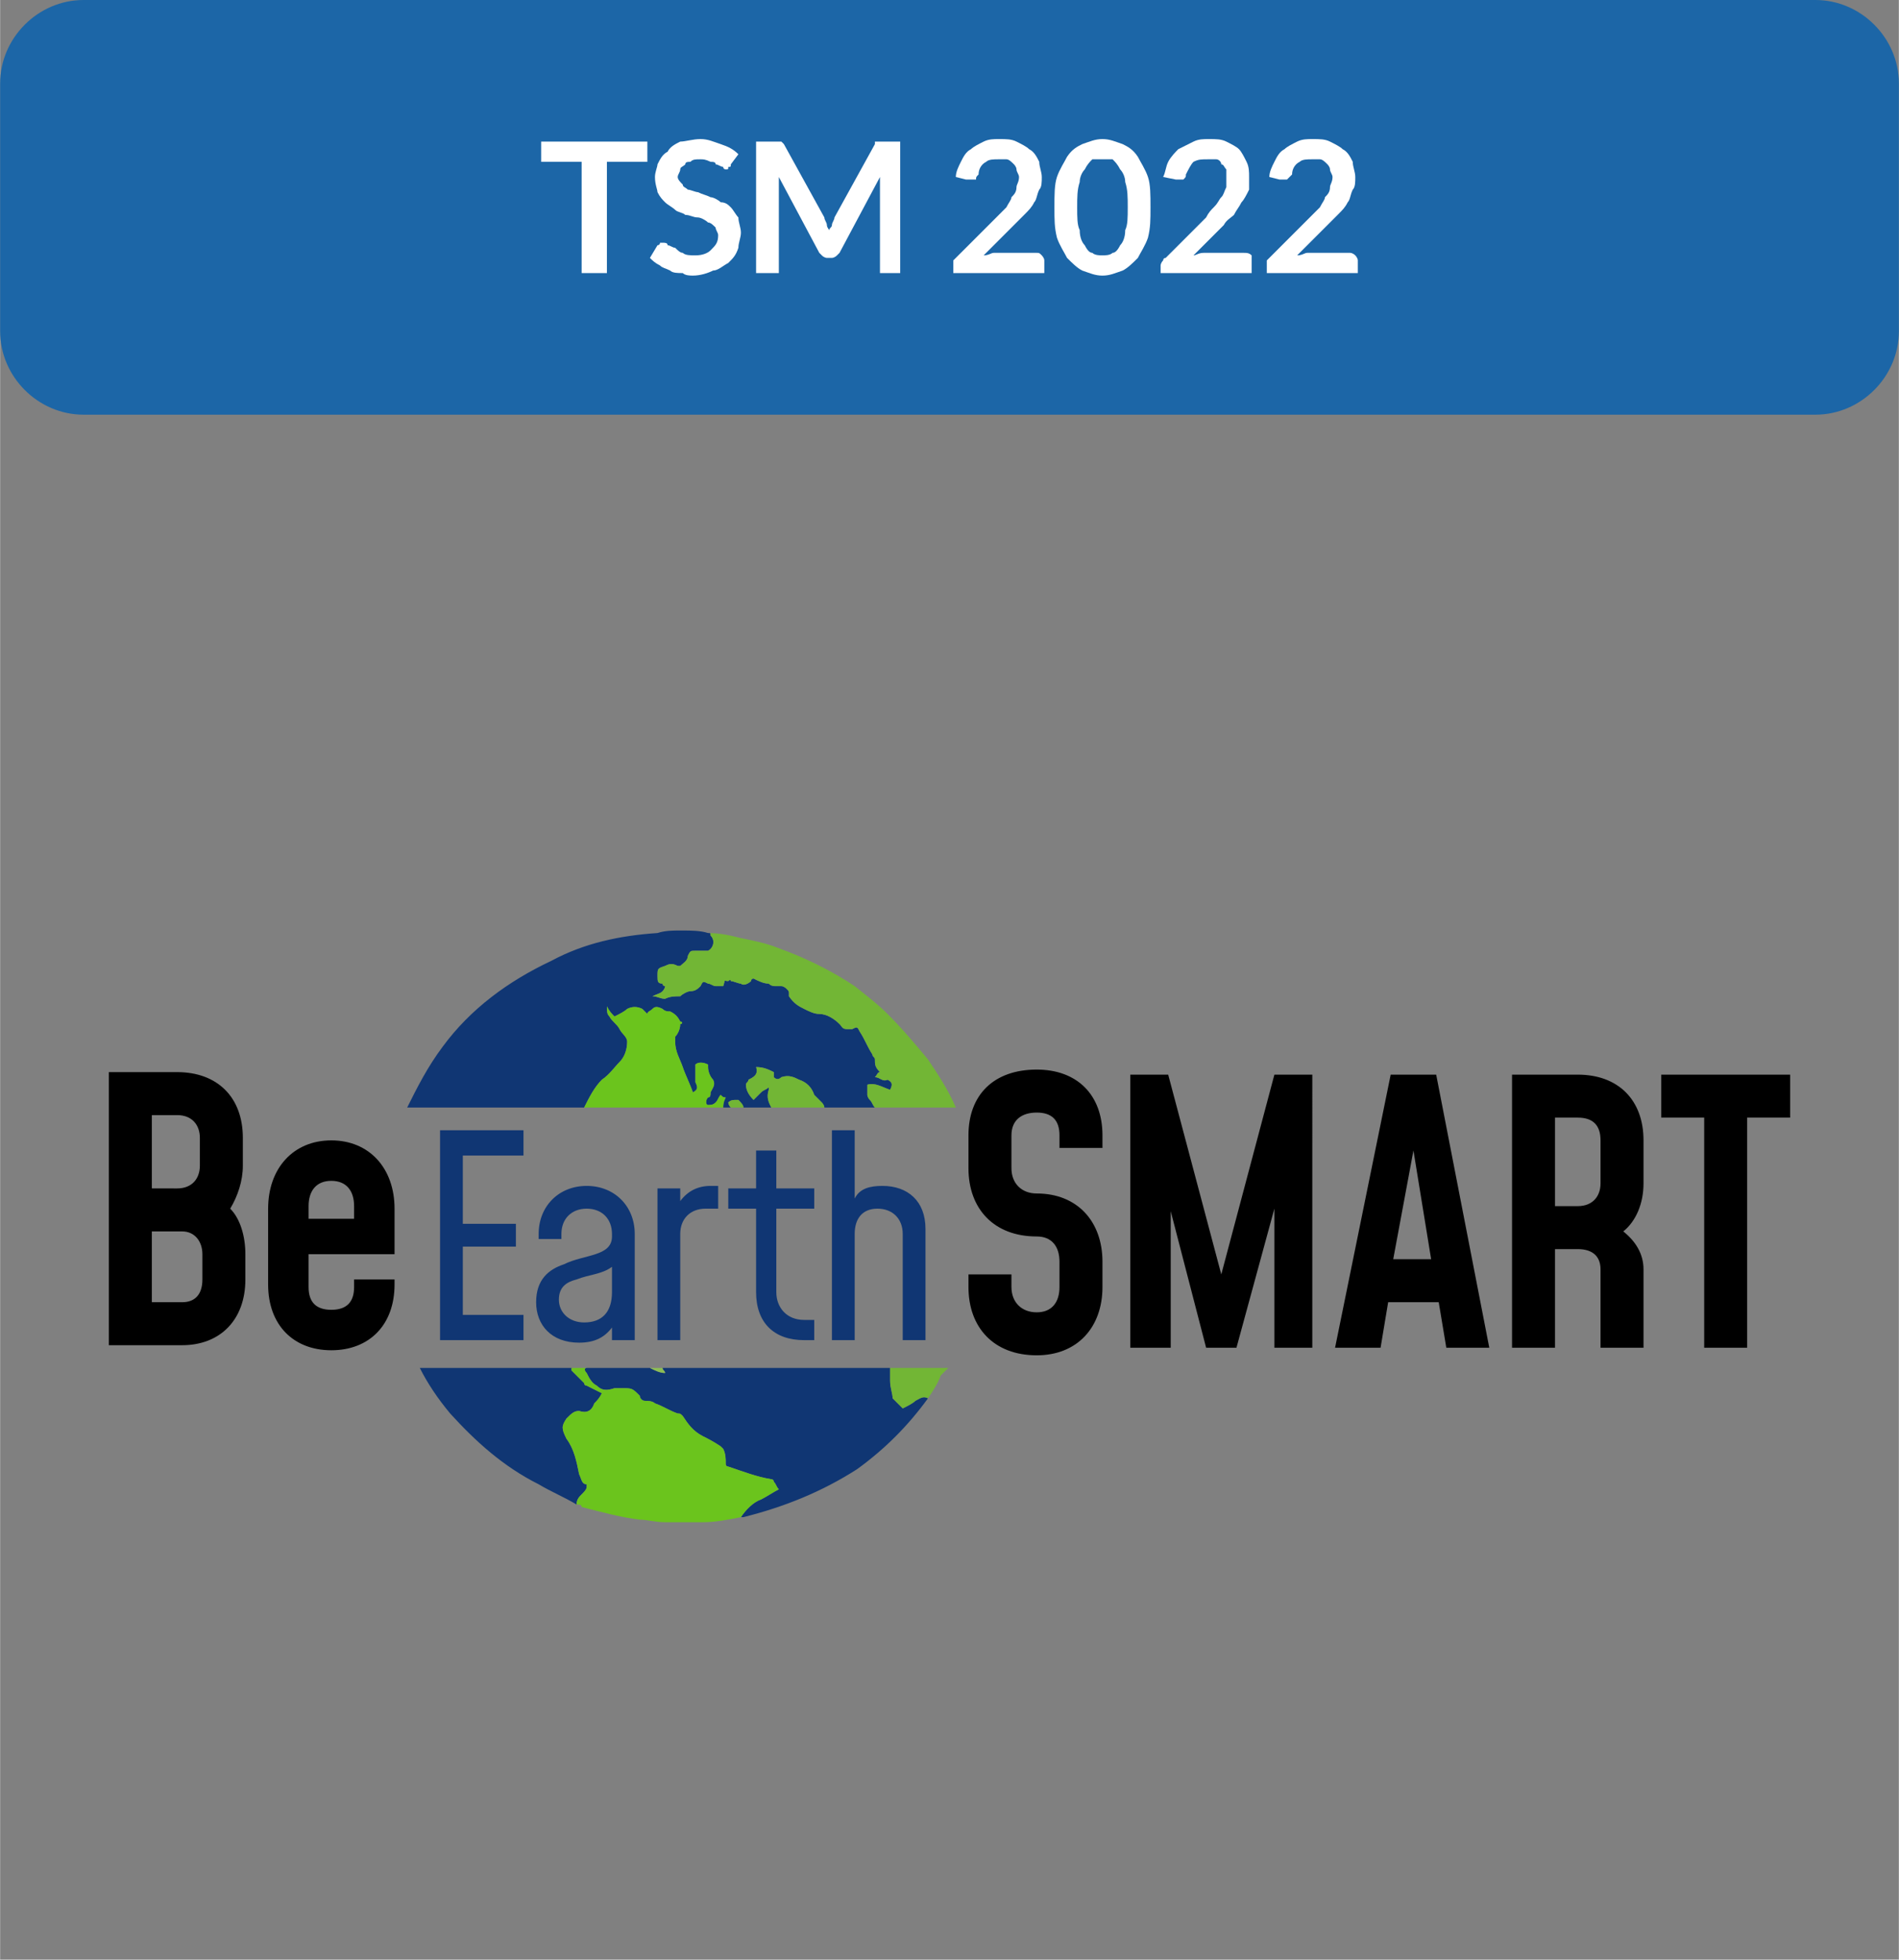
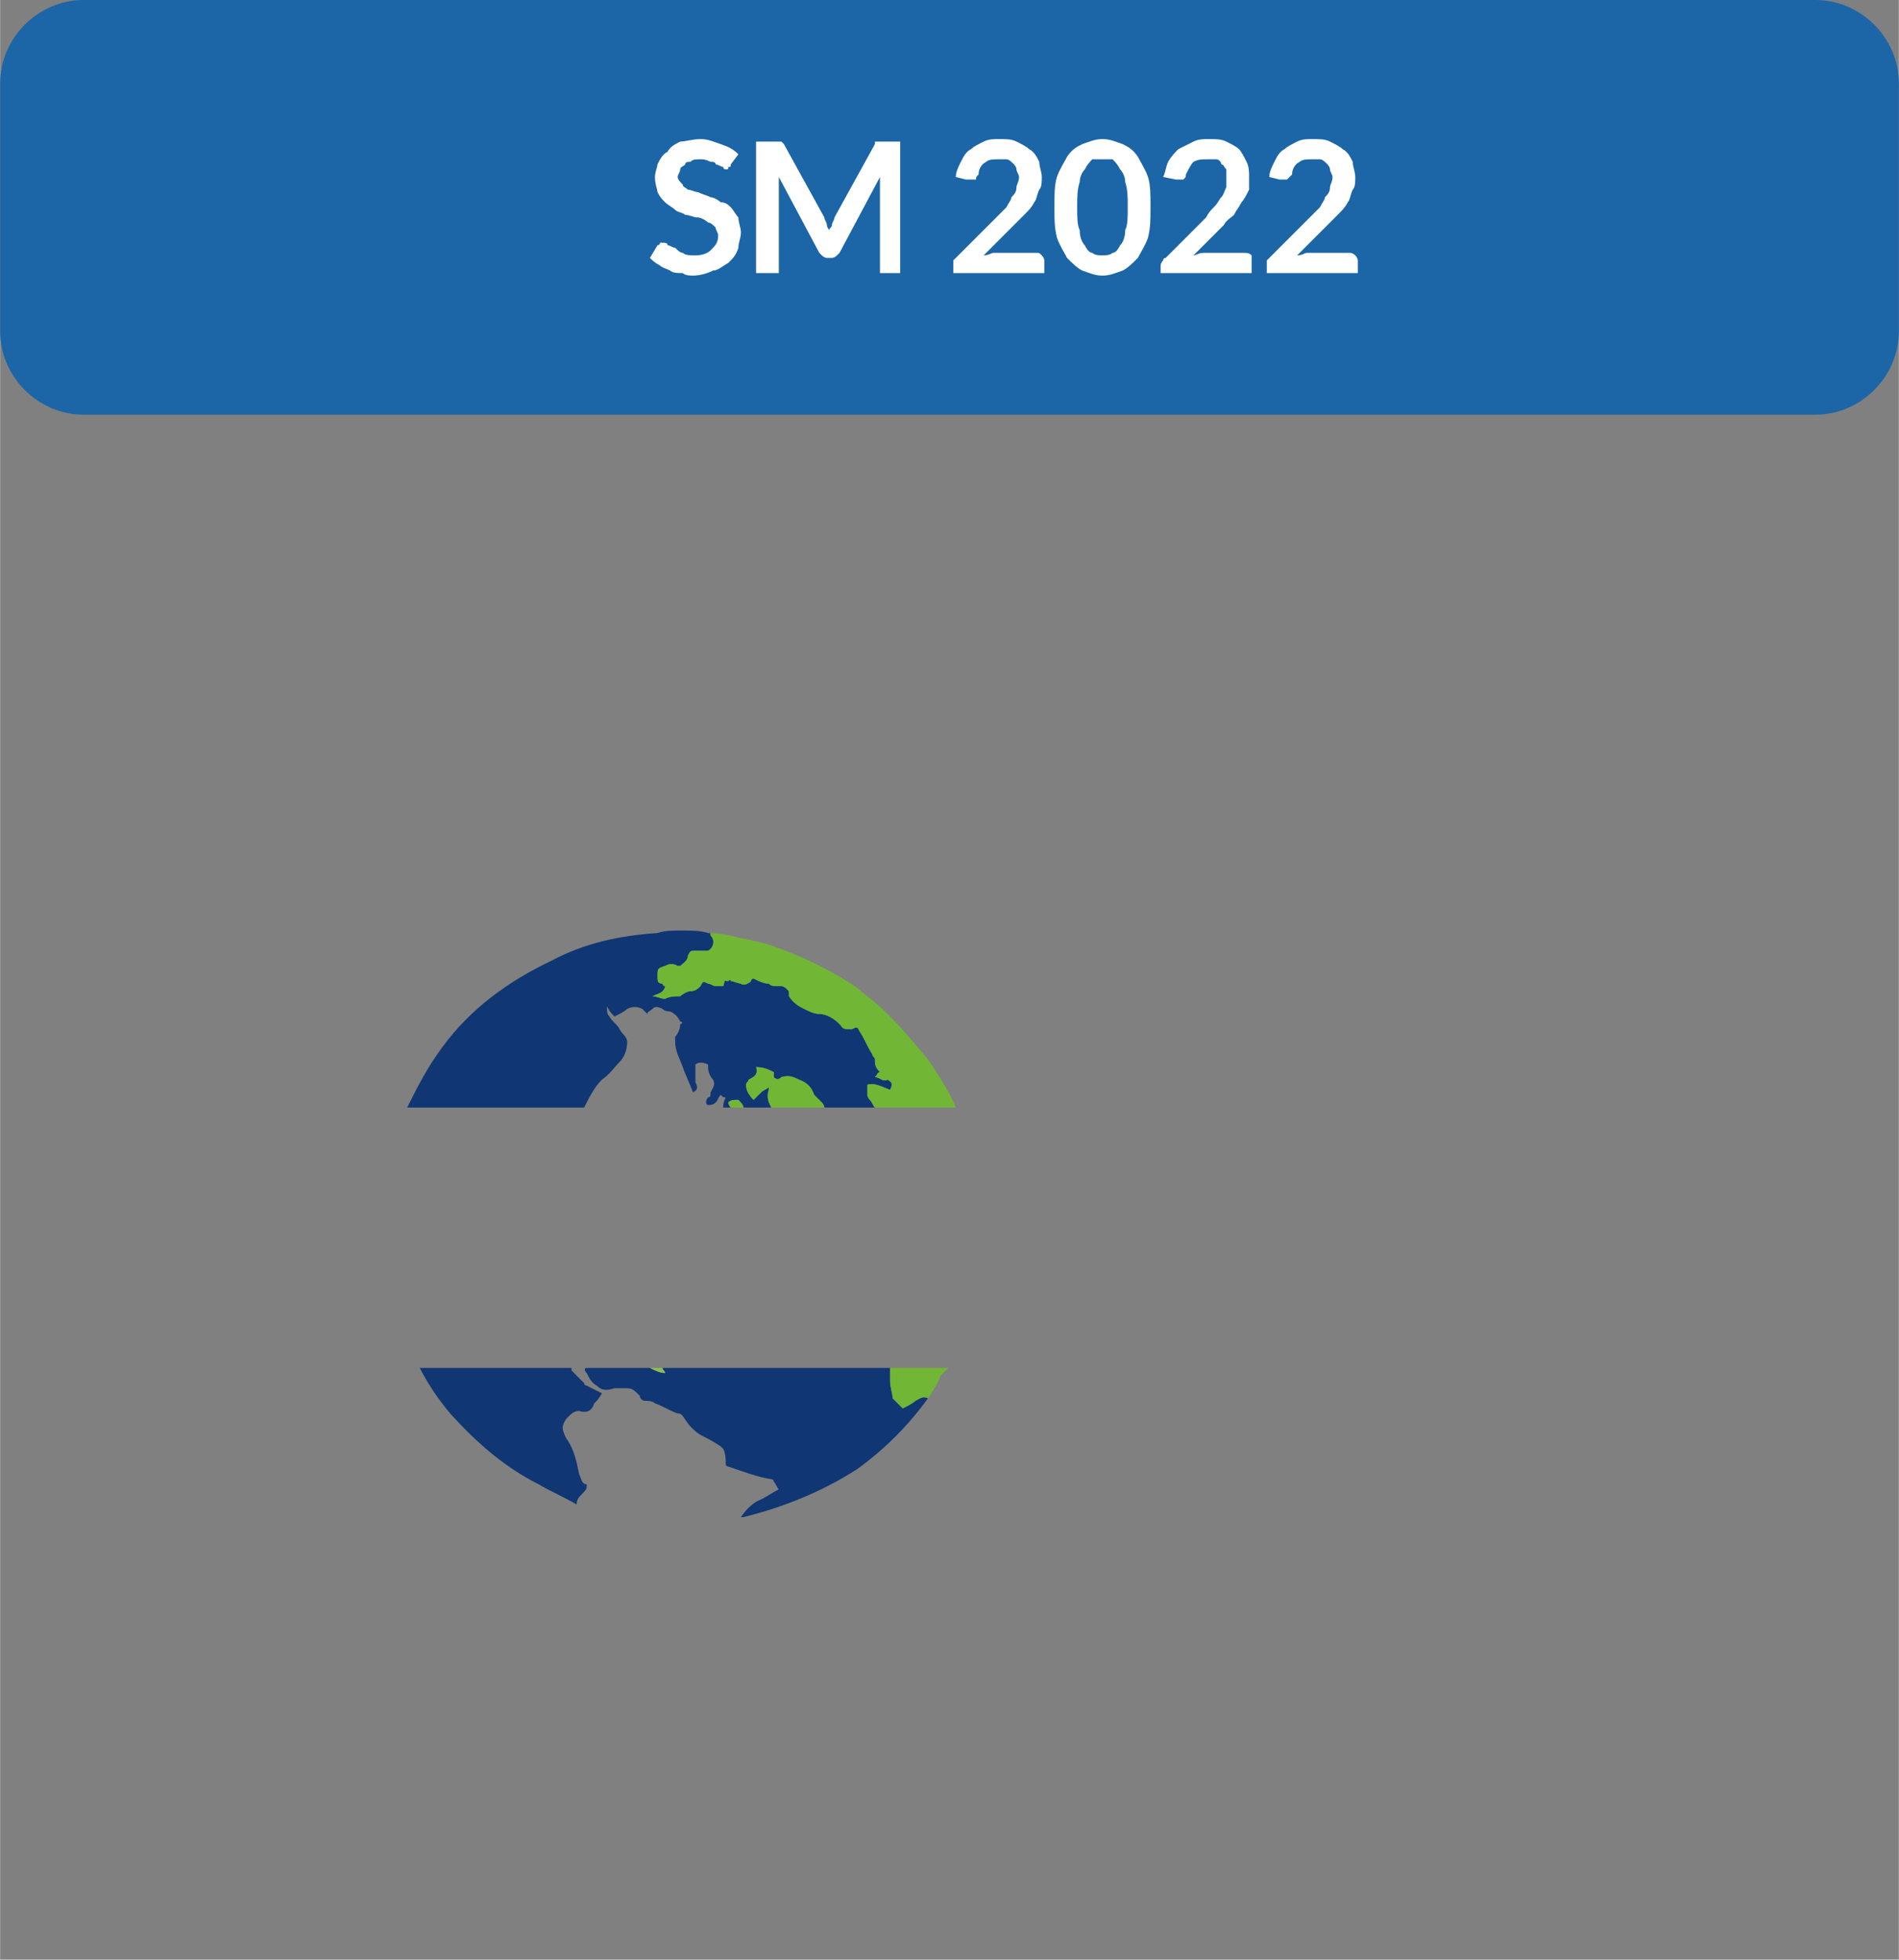
<svg xmlns="http://www.w3.org/2000/svg" xml:space="preserve" width="943" height="973" style="shape-rendering:geometricPrecision;text-rendering:geometricPrecision;image-rendering:optimizeQuality;fill-rule:evenodd;clip-rule:evenodd" viewBox="0 0 751 775">
  <rect x="0" y="0" width="751" height="775" fill="#808080" stroke="none" />
  <defs>
    <style>.fil4{fill:#72b635}.fil7{fill:#000}.fil2{fill:#103673}.fil1{fill:#fff;fill-rule:nonzero}</style>
  </defs>
  <g id="Layer_x0020_1">
    <g id="_1801754112">
      <path d="M33 0h685c18 0 33 15 33 33v98c0 18-15 33-33 33H33c-18 0-33-15-33-33V33C0 15 15 0 33 0z" style="fill:#1c66a7" />
-       <path d="M256 56v8h-16v44h-10V64h-16v-8z" class="fil1" />
      <path id="1" d="M289 65c0 1 0 1-1 1 0 1 0 1-1 1 0 0-1 0-1-1-1 0-2-1-3-1 0-1-1-1-2-1-2-1-3-1-4-1-2 0-3 0-4 1-1 0-2 0-2 1-1 1-2 1-2 2s-1 2-1 3 1 2 2 3c0 1 1 1 2 2 1 0 3 1 4 1 2 1 3 1 5 2 1 0 3 1 4 2 2 0 3 1 4 2s2 3 3 4c0 2 1 4 1 6s-1 4-1 6c-1 3-2 4-4 6-2 1-4 3-6 3-2 1-5 2-8 2-1 0-3 0-4-1-2 0-4 0-5-1-2-1-3-1-4-2-2-1-3-2-4-3l3-5s1 0 1-1h1c1 0 2 0 2 1 1 0 2 1 3 1 1 1 2 2 3 2 1 1 3 1 5 1 3 0 5-1 6-2 2-2 3-3 3-6 0-1-1-2-1-3-1-1-2-2-3-2-1-1-3-2-4-2-2 0-3-1-5-1-1-1-3-1-4-2s-3-2-4-3-2-2-3-4c0-1-1-3-1-6 0-2 1-4 1-5 1-2 2-4 4-5 1-2 3-3 5-4 2 0 5-1 8-1s5 1 8 2 5 2 7 4l-3 4z" class="fil1" />
      <path id="2" d="M326 86c0 1 1 2 1 3s1 2 1 2c0-1 1-1 1-2s1-2 1-3l16-29v-1h10v52h-8V70l-16 30-1 1c-1 1-2 1-2 1h-2s-1 0-2-1l-1-1-16-30v38h-9V56h10l1 1 16 29z" class="fil1" />
      <path id="3" d="M395 55c3 0 5 0 7 1s4 2 5 3c2 1 3 3 4 5 0 2 1 4 1 6s0 4-1 5c-1 2-1 4-2 5-1 2-2 3-4 5l-4 4-12 12c2 0 3-1 4-1h17c1 0 1 0 2 1 0 0 1 1 1 2v5h-36v-5l1-1 16-16 4-4c1-2 2-3 2-4 1-1 2-2 2-4 0-1 1-2 1-4 0-1-1-2-1-3s-1-2-1-2c-1-1-2-2-3-2h-3c-2 0-4 0-5 1-2 1-3 3-3 5-1 1-1 1-1 2h-4l-4-1c0-2 1-4 2-6s2-4 4-5c1-1 3-2 5-3s4-1 6-1z" class="fil1" />
      <path id="4" d="M455 82c0 5 0 8-1 12-1 3-3 6-4 8-2 2-4 4-6 5-3 1-5 2-8 2s-5-1-8-2c-2-1-4-3-6-5-1-2-3-5-4-8-1-4-1-7-1-12s0-9 1-12 3-6 4-8c2-3 4-4 6-5 3-1 5-2 8-2s5 1 8 2c2 1 4 2 6 5 1 2 3 5 4 8s1 7 1 12zm-9 0c0-4 0-7-1-10 0-2-1-4-2-5-1-2-2-3-3-4h-8c-1 1-2 2-3 4-1 1-2 3-2 5-1 3-1 6-1 10s0 7 1 9c0 3 1 5 2 6 1 2 2 3 3 3 1 1 3 1 4 1s3 0 4-1c1 0 2-1 3-3 1-1 2-3 2-6 1-2 1-5 1-9z" class="fil1" />
      <path id="5" d="M478 55c3 0 5 0 7 1s4 2 5 3 2 3 3 5 1 4 1 6v5c-1 2-2 4-3 5-1 2-2 3-3 5-1 1-3 2-4 4l-12 12c1 0 2-1 4-1h16c1 0 2 0 3 1v7h-36v-3s0-1 1-2c0 0 0-1 1-1l16-16c1-2 2-3 3-4 2-2 2-3 3-4s1-2 2-4v-7c-1-1-1-2-2-2 0-1-1-2-2-2h-3c-3 0-4 0-6 1-1 1-2 3-3 5 0 1 0 1-1 2h-3l-5-1c1-2 1-4 2-6s3-4 4-5l6-3c2-1 4-1 6-1z" class="fil1" />
      <path id="6" d="M519 55c3 0 5 0 7 1s4 2 5 3c2 1 3 3 4 5 0 2 1 4 1 6s0 4-1 5c-1 2-1 4-2 5-1 2-2 3-4 5l-4 4-12 12c2 0 3-1 4-1h17s1 0 2 1c0 0 1 1 1 2v5h-36v-5l1-1 16-16 4-4c1-2 2-3 2-4 1-1 2-2 2-4 0-1 1-2 1-4 0-1-1-2-1-3s-1-2-1-2c-1-1-2-2-3-2h-3c-2 0-4 0-5 1-2 1-3 3-3 5l-2 2h-3l-4-1c0-2 1-4 2-6s2-4 4-5c1-1 3-2 5-3s4-1 6-1z" class="fil1" />
    </g>
    <g id="_1801759008">
      <path d="M228 595c0-2 1-3 2-4s2-2 2-3v-1c-2 0-2-2-3-4-1-5-2-10-5-14-2-4-2-5 0-8 2-2 3-3 5-3 3 1 5 0 6-3 1-1 2-2 3-4l-6-3s-1 0-1-1l-5-5v-1h-60c3 6 7 12 12 18 10 11 21 21 35 28 5 3 10 5 15 8zm42-227h-1c-3 0-6 0-9 1-15 1-29 4-42 11-17 8-32 19-43 34-6 8-10 16-14 24h70c2-4 4-8 7-11 3-2 5-5 7-7s3-5 3-8c0-2-2-3-3-5s-3-3-4-5c-1-1-1-2-1-4 1 2 2 3 3 4 2-1 4-2 5-3 2-1 4-1 6 0l2 2c0-1 1-1 2-2s2-1 4 0c1 1 2 1 3 1 2 1 3 2 4 4 1 0 1 1 0 1 0 2-1 4-2 5v2c0 4 2 7 3 10s3 7 4 10c2-1 2-2 1-4v-7c1-1 3-1 5 0v1c0 2 1 4 2 5 1 2 0 3-1 5 0 1 0 2-1 2-1 1-1 3 0 3s2 0 3-1 1-2 2-3c1 1 1 1 2 1-1 2-1 3-1 4h3c-1-1-1-2-1-2 1-1 2-1 3-1h1c1 1 2 2 2 3h11c-1-2-2-4-1-7v-1c-1 1-2 1-3 2l-3 3c-2-2-3-4-3-6 0-1 1-1 1-2 2-1 4-2 3-5 3 0 5 1 7 2v2c1 1 2 1 3 0 3-1 5 0 7 1 3 1 5 3 6 6l3 3s1 1 1 2h20c-1-1-1-2-2-3s-1-2-1-2v-4c3-1 6 1 9 2 1-2 1-3-1-4-2 1-3-1-5-1 1-1 1-2 2-2-2-2-2-3-2-5 0-1-1-1-1-2-2-3-3-6-5-9-1-2-1-2-3-1h-2c-2 0-2-1-3-2-2-2-5-4-8-4-2 0-4-1-6-2s-4-2-6-5v-1c0-1 0-1-1-2 0 0-1-1-2-1h-2c-1 0-2 0-3-1-2 0-4-1-6-2 0 0-1 0-1 1-1 1-3 2-4 1-1 0-3-1-4-1 0 0 0-1-1 0-2 0-1-1-2 2h-3c-1 0-2-1-3-1-2-1-2-1-3 1-1 1-2 2-4 2-1 0-3 1-4 2-2 0-4 0-6 1-2 0-3-1-5-1 2-1 3-1 4-2 0 0 1-1 1-2 0 0-1 0-1-1-2 0-2-1-2-3 0-3 0-3 3-4 2-1 3-1 5 0h1c1-1 3-2 3-4 1-2 1-2 3-2h5c2-1 3-4 1-6 0-1 0-1-1-1-3-1-7-1-10-1zm-13 173c2 1 4 2 6 2 0-1-1-1-1-2h90v5c0 3 1 5 1 7l1 1 3 3c2-1 4-2 5-3 2-1 3-2 5-1-8 11-17 20-28 28-14 9-29 15-45 19h-1c2-3 5-6 8-7 2-1 5-3 7-4-1-1-1-2-2-3 0-1-1-1-1-1-6-1-11-3-17-5 0 0-1 0-1-1 0-2 0-4-1-6l-1-1c-3-2-5-3-7-4-4-2-6-5-8-8-1-1-1-1-2-1-3-1-6-3-9-4-1-1-3-1-4-1s-2-1-2-2c-3-3-3-3-7-3h-3c-3 1-5 1-7-1-2-1-3-3-4-5-1-1-1-2 0-2h25z" class="fil2" />
-       <path d="M231 438c2-4 4-8 7-11 3-2 5-5 7-7s3-5 3-8c0-2-2-3-3-5s-3-3-4-5c-1-1-1-2-1-4 1 2 2 3 3 4 2-1 4-2 5-3 2-1 4-1 6 0l2 2c0-1 1-1 2-2s2-1 4 0c1 1 2 1 3 1 2 1 3 2 4 4 1 0 1 1 0 1 0 2-1 4-2 5v2c0 4 2 7 3 10s3 7 4 10c2-1 2-2 1-4v-7c1-1 3-1 5 0v1c0 2 1 4 2 5 1 2 0 3-1 5 0 1 0 2-1 2-1 1-1 3 0 3s2 0 3-1 1-2 2-3c1 1 1 1 2 1-1 2-1 3-1 4h-55zm44 164h3c5 0 10-1 15-2 2-3 5-6 8-7 2-1 5-3 7-4-1-1-1-2-2-3 0-1-1-1-1-1-6-1-11-3-17-5 0 0-1 0-1-1 0-2 0-4-1-6l-1-1c-3-2-5-3-7-4-4-2-6-5-8-8-1-1-1-1-2-1-3-1-6-3-9-4-1-1-3-1-4-1s-2-1-2-2c-3-3-3-3-7-3h-3c-3 1-5 1-7-1-2-1-3-3-4-5-1-1-1-2 0-2h-6v1l5 5c0 1 1 1 1 1l6 3c-1 2-2 3-3 4-1 3-3 4-6 3-2 0-3 1-5 3-2 3-2 4 0 8 3 4 4 9 5 14 1 2 1 4 3 4v1c0 1-1 2-2 3s-2 2-2 4c1 0 2 0 2 1 8 2 15 4 23 5 3 0 6 1 10 1h12z" style="fill:#6bc41d" />
      <path d="M346 438c-1-1-1-2-2-3s-1-2-1-2v-4c3-1 6 1 9 2 1-2 1-3-1-4-2 1-3-1-5-1 1-1 1-2 2-2-2-2-2-3-2-5 0-1-1-1-1-2-2-3-3-6-5-9-1-2-1-2-3-1h-2c-2 0-2-1-3-2-2-2-5-4-8-4-2 0-4-1-6-2s-4-2-6-5v-1c0-1 0-1-1-2 0 0-1-1-2-1h-2c-1 0-2 0-3-1-2 0-4-1-6-2 0 0-1 0-1 1-1 1-3 2-4 1-1 0-3-1-4-1 0 0 0-1-1 0-2 0-1-1-2 2h-3c-1 0-2-1-3-1-2-1-2-1-3 1-1 1-2 2-4 2-1 0-3 1-4 2-2 0-4 0-6 1-2 0-3-1-5-1 2-1 3-1 4-2 0 0 1-1 1-2 0 0-1 0-1-1-2 0-2-1-2-3 0-3 0-3 3-4 2-1 3-1 5 0h1c1-1 3-2 3-4 1-2 1-2 3-2h5c2-1 3-4 1-6 0-1 0-1-1-1 5 0 9 1 13 2 5 1 10 2 15 4 11 4 21 9 30 15 5 4 9 7 13 11 6 6 11 12 16 18 4 6 8 12 11 19h-32zm21 115c-2-1-3 0-5 1-1 1-3 2-5 3l-3-3-1-1c0-2-1-4-1-7v-5h23l-3 3c-1 3-3 6-5 9z" class="fil4" />
-       <path d="M253 601c3 0 6 1 10 1-4 0-7-1-10-1z" style="fill:#7496cd" />
      <path d="M305 438c-1-2-2-4-1-7v-1c-1 1-2 1-3 2l-3 3c-2-2-3-4-3-6 0-1 1-1 1-2 2-1 4-2 3-5 3 0 5 1 7 2v2c1 1 2 1 3 0 3-1 5 0 7 1 3 1 5 3 6 6l3 3s1 1 1 2h-21zM289 438c-1-1-1-2-1-2 1-1 2-1 3-1h1c1 1 2 2 2 3h-5z" class="fil4" />
      <path d="M262 541c0 1 1 1 1 2-2 0-4-1-6-2h5z" style="fill:#8dbe54" />
-       <path d="M207 447h-33v83h33v-10h-24v-27h21v-9h-21v-27h24v-10zm142 22c-5 0-9 1-11 5v-27h-9v83h9v-42c0-6 3-10 9-10s10 4 10 10v42h9v-44c0-11-7-17-17-17zm-31 61h4v-8h-4c-7 0-11-5-11-11v-33h15v-8h-15v-15h-8v15h-11v8h11v33c0 12 7 19 19 19zm-37-61c-5 0-9 2-12 6v-5h-9v60h9v-42c0-6 4-10 10-10h5v-9h-3zm-50 54c-6 0-10-4-10-9s3-7 7-8c5-2 10-2 14-5v10c0 8-4 12-11 12zm1-54c-11 0-19 8-19 19v2h9v-2c0-6 4-10 10-10s10 4 10 10v1c0 8-11 7-19 11-6 2-11 6-11 15s6 16 17 16c6 0 10-2 13-6v5h9v-42c0-11-8-19-19-19z" class="fil2" />
-       <path d="m504 425-21 79-21-79h-15v108h16v-54l14 54h12l15-55v55h15V425h-15zm204 17v-17h-51v17h17v91h17v-91h17zm-157 56 8-43 7 43h-15zm17-73h-18l-22 108h18l3-18h20l3 18h17l-21-108zm65 43c0 5-3 9-9 9h-9v-35h9c6 0 9 3 9 9v17zm17 0v-17c0-16-10-26-26-26h-26v108h17v-39h9c6 0 9 3 9 8v31h17v-31c0-6-3-11-8-15 5-4 8-11 8-19zm-240 68c16 0 26-11 26-27v-10c0-16-10-27-26-27-6 0-10-4-10-10v-13c0-6 4-9 10-9s9 3 9 9v5h17v-5c0-16-10-26-26-26-17 0-27 10-27 26v13c0 16 10 27 27 27 6 0 9 4 9 10v10c0 6-3 10-9 10s-10-4-10-10v-5h-17v5c0 16 10 27 27 27zM80 506c0 6-3 9-8 9H60v-28h12c5 0 8 4 8 9v10zm-20-65h10c6 0 9 4 9 9v11c0 5-3 9-9 9H60v-29zm71 26c6 0 9 4 9 10v5h-18v-5c0-6 3-10 9-10zm25 29v-18c0-16-10-27-25-27s-25 11-25 27v30c0 16 10 26 25 26s25-10 25-26v-2h-16v3c0 6-3 9-9 9s-9-3-9-9v-13h34zm-65-18c3-5 5-11 5-17v-11c0-16-10-26-26-26H43v108h29c15 0 25-10 25-26v-10c0-7-2-14-6-18z" class="fil7" />
    </g>
    <path d="M0 0h751v775H0z" style="fill:none" />
  </g>
</svg>